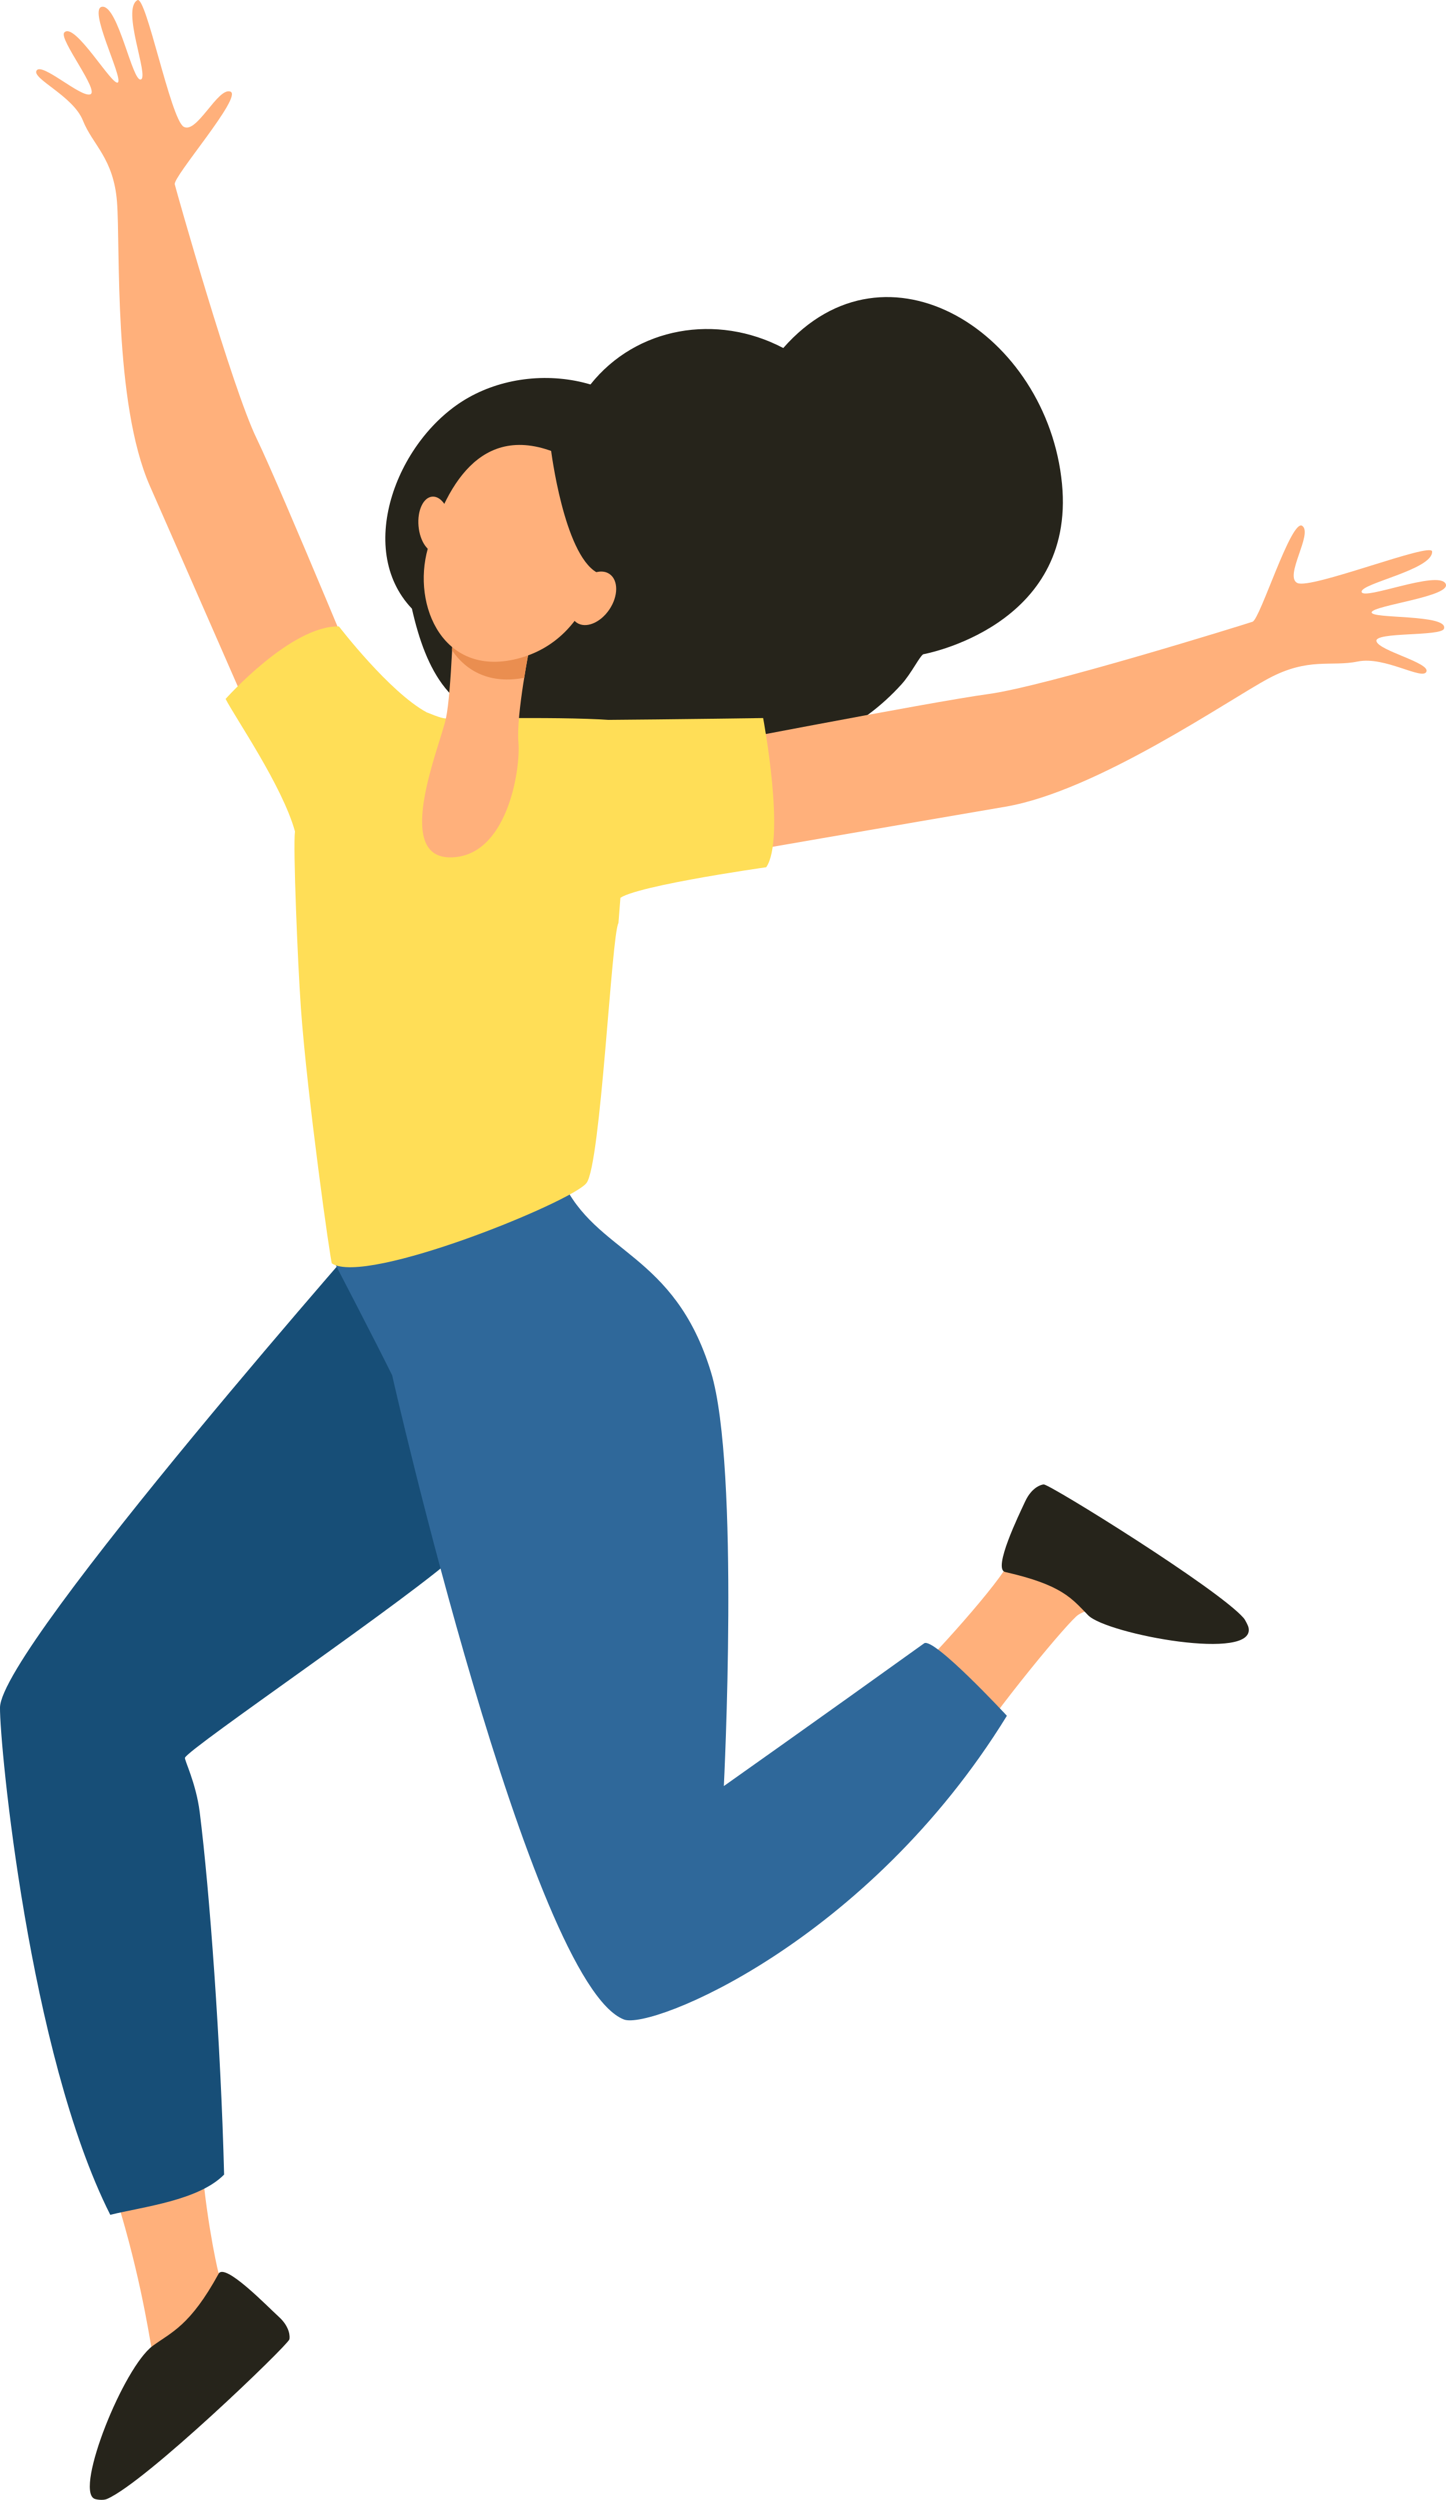
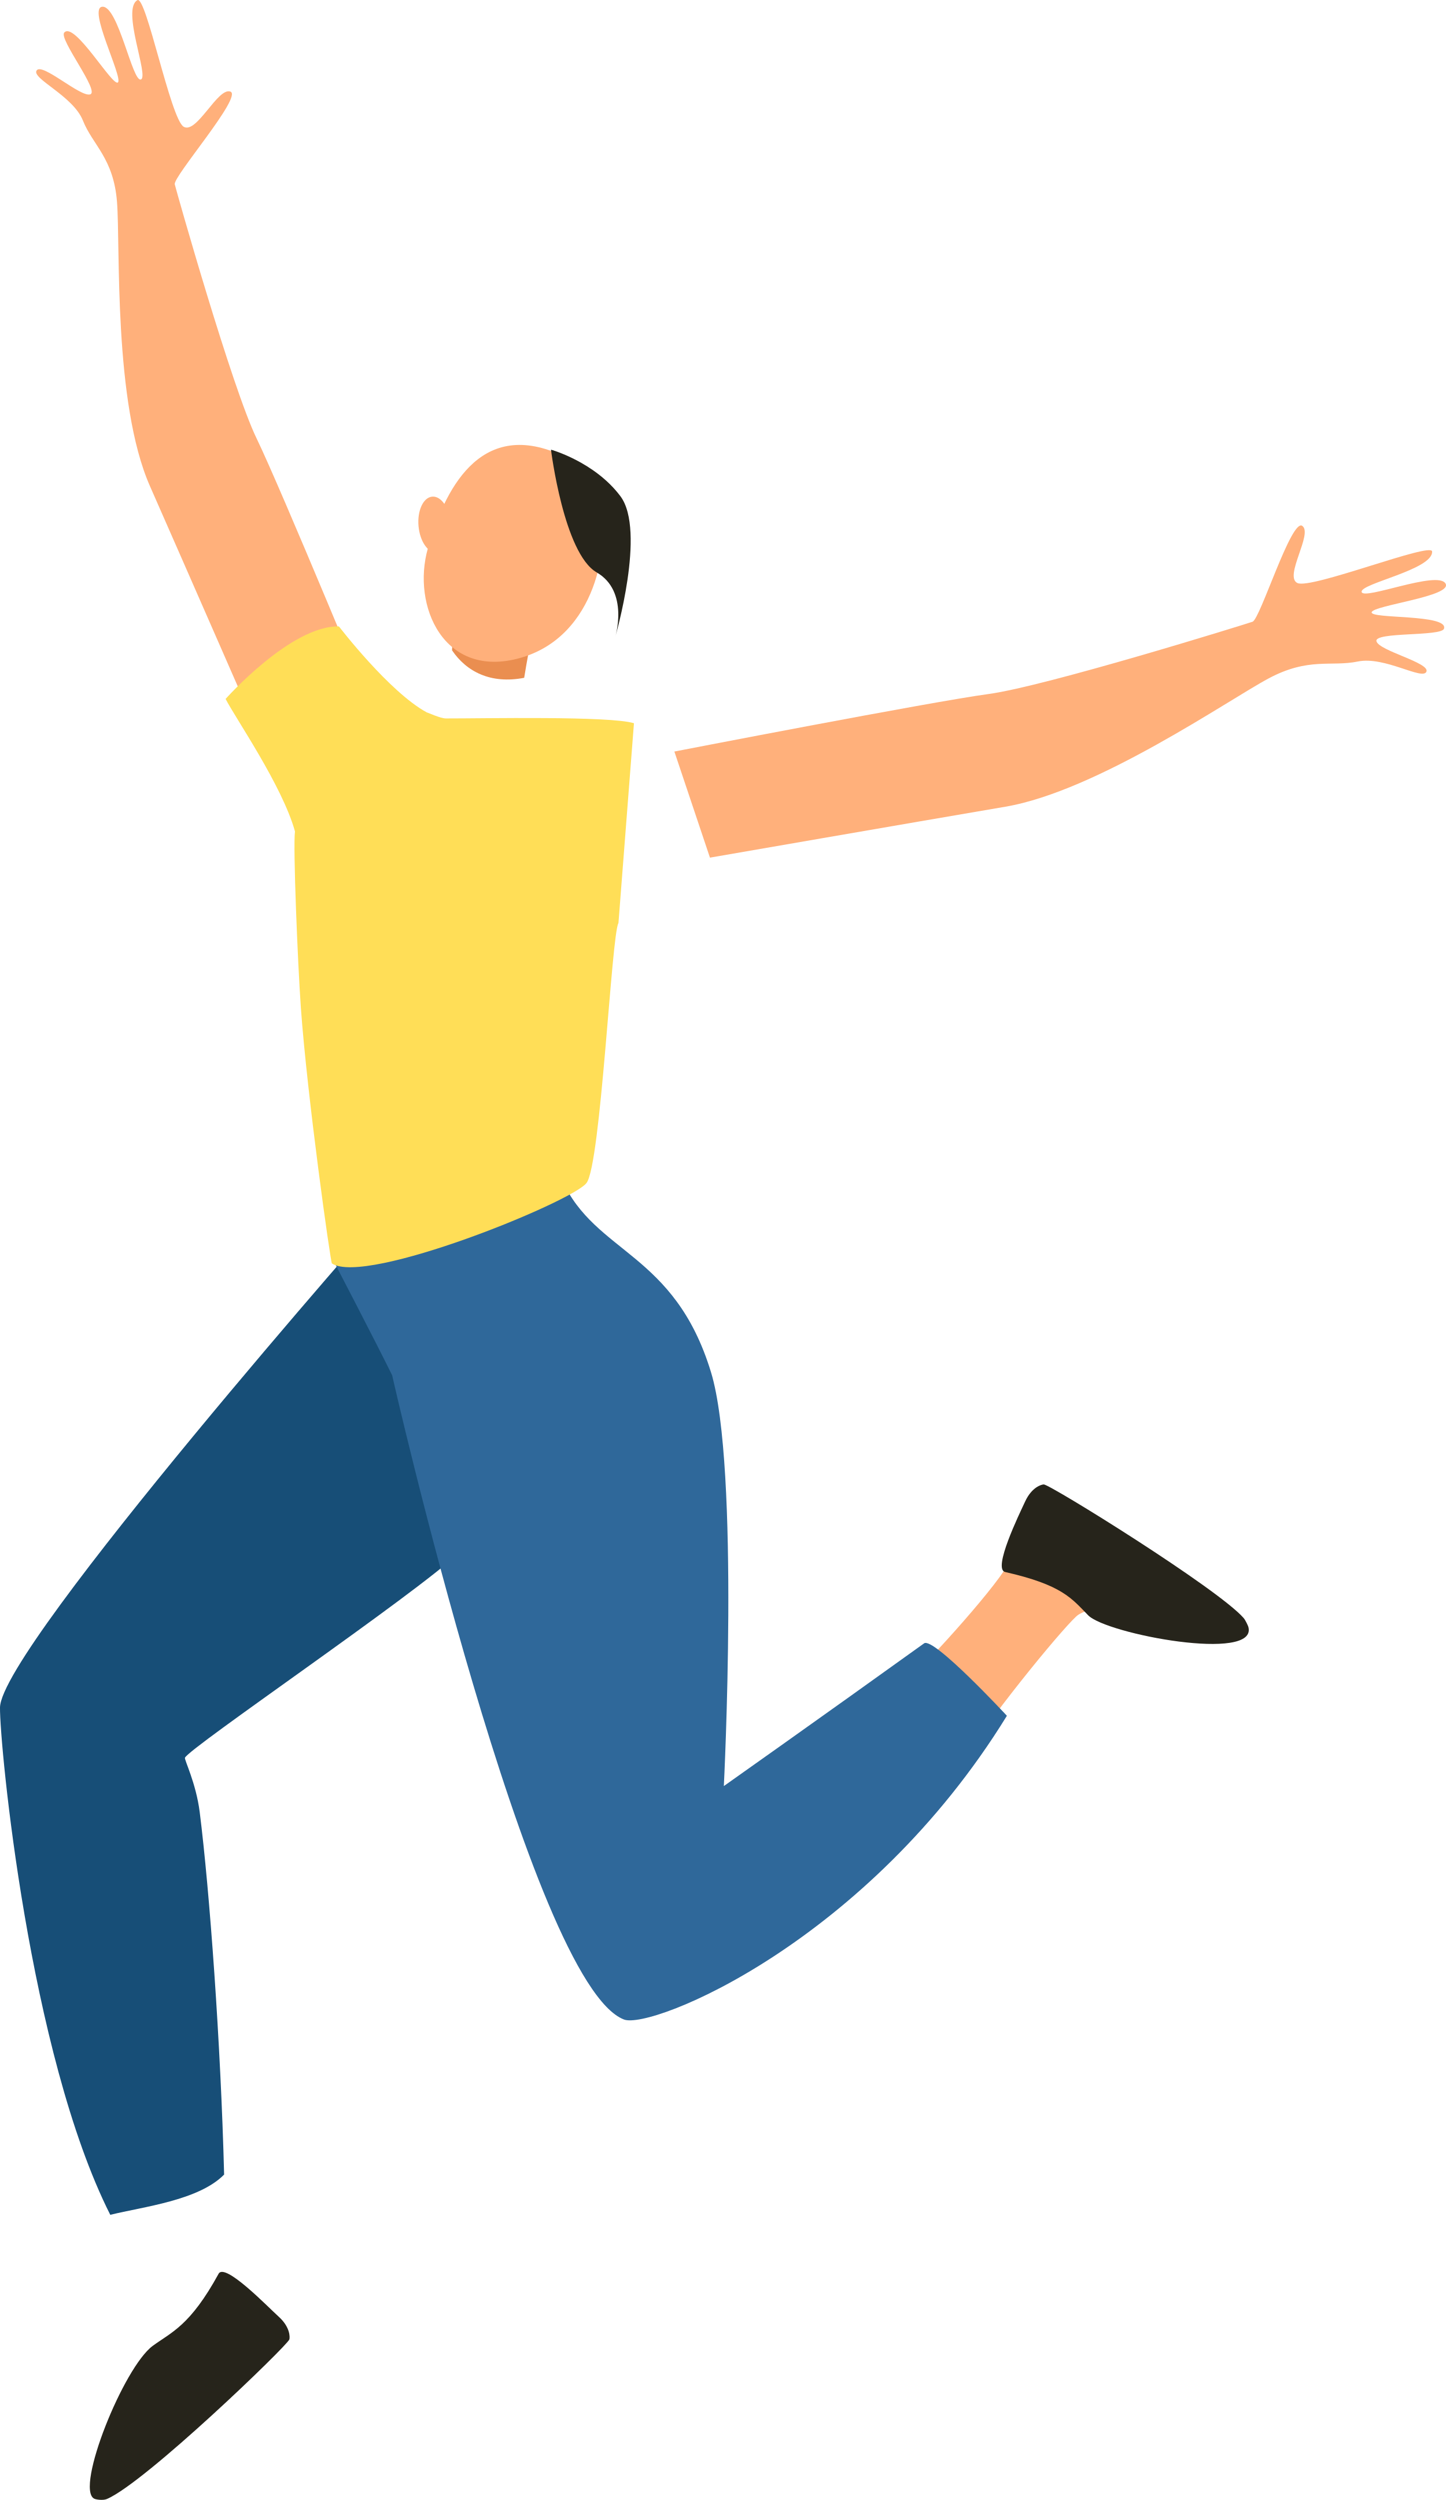
<svg xmlns="http://www.w3.org/2000/svg" width="283" height="489" viewBox="0 0 283 489" fill="none">
  <g clip-path="url(#0yt2ag6foa)">
-     <path d="M153.29 68.075c-13.038-6.844-28.789-4.108-37.728 7.13-7.883-2.334-16.754-1.42-23.794 2.52-13.885 7.766-22.41 29.524-11.152 41.336 2.741 12.156 7.76 21.762 20.237 21.916 7.368 13.123 30.314 16.953 43.589 4.651 11.58 3.548 23.966-2.872 32.013-11.79 1.899-2.105 3.502-5.414 4.226-5.855.009-.005 29.873-5.326 27.163-33.358-2.837-29.339-34.304-49.583-54.55-26.546l-.004-.004z" fill="#26241B" />
-     <path d="M39.194 418.925c.683 12.691 3.156 24.106 3.52 25.456.174.648 2.318 3.221 2.514 3.887-3.233 14.95-13.893 22.698-23.643 27.94 2.91-7.373 8.338-15.563 8.001-17.328-.542-2.815-2.427-15.585-7.8-32.034 7.545.119 10.774-4.117 17.413-7.921h-.005z" fill="#FFB07B" />
    <path d="m75.643 236.604 46.426 36.425s-23.393 22.349-32.168 30.653c-8.775 8.304-52.924 38.238-53.703 40.149-.155.384 2.172 4.951 2.887 10.638 1.936 15.373 4.121 45.263 4.777 70.9-4.995 5.074-15.815 6.278-22.282 7.871C5.674 401.744-.073 341.285 0 334.022c.118-11.83 75.638-97.418 75.638-97.418h.005z" fill="#174E77" />
    <path d="M211.059 315.851c-1.821 1.13-16.12 18.396-22.236 27.988-4.727-4.783-7.122-9.742-12.751-13.524 6.462-6.01 19.8-20.981 21.499-24.886 4.025-9.257 6.516-10.188 6.516-10.188s29.586 18.342 31.03 21.907c1.443 3.57-16.731-5.842-24.053-1.301l-.005.004z" fill="#FFB07B" />
    <path d="M196.715 307.494c-2.487-.565 2.773-11.327 3.93-13.815 1.307-2.802 3.192-3.301 3.634-3.309 1.202-.023 34.08 20.359 39.112 26.126.342.388.861 1.495.925 1.734 1.898 6.985-27.738 1.425-31.349-2.264-3.215-3.283-5.059-5.93-16.252-8.467v-.005z" fill="#26241B" />
    <path d="m65.538 247.132 44.181-18.135c-.164.071.21 1.694.26 1.809 6.571 14.517 21.999 14.076 29.176 37.621 5.674 18.616 2.509 80.946 2.509 80.946s19.126-13.511 39.199-27.922c1.831-1.315 16.198 14.173 16.198 14.173-27.323 44.362-69.587 61.461-74.937 59.413-18.266-6.993-45.41-126.01-45.365-126.001-3.525-7.127-11.22-21.904-11.22-21.904z" fill="#2F689A" />
-     <path d="M131.983 147.009s50.264-9.742 61.448-11.247c11.185-1.505 50.206-13.626 51.709-14.146 1.498-.521 7.595-20.253 9.731-18.749 2.136 1.505-3.643 9.919-.947 11.181 2.691 1.262 26.253-8.079 26.357-6.173.196 3.566-14.189 6.275-13.789 7.925.401 1.65 14.732-4.223 16.39-1.694 1.657 2.528-14.104 4.284-14.431 5.648-.324 1.363 15.077.331 14.157 3.221-.501 1.571-13.725.582-13.219 2.462.505 1.88 10.528 4.201 9.777 5.952-.752 1.752-8.161-3.066-13.407-1.994-5.25 1.077-9.64-.865-17.45 3.296-7.805 4.156-33.543 22.045-51.553 25.111-18.015 3.067-57.802 9.959-57.802 9.959l-6.962-20.752h-.009zM74.05 141.772s-19.031-46.12-23.835-56.02c-4.81-9.902-15.643-48.193-16.012-49.694-.368-1.5 13.361-17.226 10.893-18.14-2.463-.908-6.59 8.376-9.148 6.875-2.56-1.5-7.35-25.72-9.053-24.767-3.188 1.787 2.327 14.94.678 15.519-1.648.574-4.399-14.265-7.486-14.23-3.088.035 3.998 13.789 3 14.795-.997 1.006-8.52-12.06-10.518-9.73-1.084 1.267 6.99 11.46 5.09 12.077-1.898.618-9.38-6.252-10.482-4.686-1.102 1.567 7.108 4.947 9.044 9.796 1.935 4.85 6.01 7.355 6.68 15.96.67 8.608-.742 39.266 6.444 55.561 7.186 16.3 22.96 52.354 22.96 52.354l21.744-5.679v.009z" fill="#FFB07B" />
+     <path d="M131.983 147.009s50.264-9.742 61.448-11.247c11.185-1.505 50.206-13.626 51.709-14.146 1.498-.521 7.595-20.253 9.731-18.749 2.136 1.505-3.643 9.919-.947 11.181 2.691 1.262 26.253-8.079 26.357-6.173.196 3.566-14.189 6.275-13.789 7.925.401 1.65 14.732-4.223 16.39-1.694 1.657 2.528-14.104 4.284-14.431 5.648-.324 1.363 15.077.331 14.157 3.221-.501 1.571-13.725.582-13.219 2.462.505 1.88 10.528 4.201 9.777 5.952-.752 1.752-8.161-3.066-13.407-1.994-5.25 1.077-9.64-.865-17.45 3.296-7.805 4.156-33.543 22.045-51.553 25.111-18.015 3.067-57.802 9.959-57.802 9.959h-.009zM74.05 141.772s-19.031-46.12-23.835-56.02c-4.81-9.902-15.643-48.193-16.012-49.694-.368-1.5 13.361-17.226 10.893-18.14-2.463-.908-6.59 8.376-9.148 6.875-2.56-1.5-7.35-25.72-9.053-24.767-3.188 1.787 2.327 14.94.678 15.519-1.648.574-4.399-14.265-7.486-14.23-3.088.035 3.998 13.789 3 14.795-.997 1.006-8.52-12.06-10.518-9.73-1.084 1.267 6.99 11.46 5.09 12.077-1.898.618-9.38-6.252-10.482-4.686-1.102 1.567 7.108 4.947 9.044 9.796 1.935 4.85 6.01 7.355 6.68 15.96.67 8.608-.742 39.266 6.444 55.561 7.186 16.3 22.96 52.354 22.96 52.354l21.744-5.679v.009z" fill="#FFB07B" />
    <path d="M58.885 197.144c-.61-8.565-1.562-31.669-1.152-34.501-2.468-8.913-11.662-22.177-13.58-25.923 0 0 12.801-14.394 22.182-14.186 0 0 9.855 12.857 17.223 16.837.109-.026 2.609 1.161 3.71 1.161 7.155.018 32.155-.516 36.805.94l-3.033 39.081c-1.366 2.228-3.447 47.178-6.253 50.853-2.8 3.676-43.201 20.143-49.827 15.735-.264-.177-4.84-32.683-6.075-49.997z" fill="#FFDE57" />
-     <path d="M111.317 141.957c1.13-.534 3.766-1.108 7.605-1.138 11.339-.084 30.433-.362 30.433-.362s4.427 23.567.606 29.184c0 0-29.873 4.214-29.053 6.698l-9.591-34.386v.004z" fill="#FFDE57" />
-     <path d="M103.717 126.284s-2.728 13.542-2.258 18.898c.464 5.357-2.2 22.579-13.389 22.53-11.188-.048-1.903-21.947-.797-27.18 1.107-5.233 1.521-21.462 1.521-21.462l14.928 7.214h-.005z" fill="#FFB07B" />
    <path d="M88.471 127.211c.219-4.439.314-8.141.314-8.141l14.928 7.214s-.556 2.771-1.125 6.301c-6.58 1.275-11.312-1.231-14.117-5.374z" fill="#EA8E50" />
    <path d="M109.573 88.898s5.747 3.305 7.792 10.36c2.045 7.06-.547 25.195-15.519 29.435-14.978 4.241-21.299-10.201-18.11-21.413 3.187-11.212 10.022-25.39 25.842-18.382h-.005z" fill="#FFB07B" />
    <path d="M81.91 102.903c.263 3.022 1.884 5.347 3.624 5.189 1.74-.155 2.937-2.732 2.673-5.754-.264-3.023-1.885-5.348-3.625-5.19-1.74.155-2.937 2.732-2.673 5.755z" fill="#FFB07B" />
    <path d="M42.778 444.77c1.239-2.259 9.714 6.552 11.75 8.379 2.285 2.056 2.221 4.029 2.103 4.461-.31 1.143-28.165 27.997-35.72 31.223-.715.304-2.113.132-2.5-.08-3.711-2.03 5.77-25.729 11.516-29.907 3.712-2.701 7.282-3.919 12.856-14.076h-.005zM107.834 87.962s2.504 20.284 8.934 23.999c6.43 3.716 3.634 12.677 3.634 12.677s6.075-20.813 1.029-27.564c-5.05-6.751-13.597-9.116-13.597-9.116v.004z" fill="#26241B" />
-     <path d="M112.907 114.834c-1.781 2.621-1.804 5.736-.055 6.954s4.613.079 6.394-2.546c1.78-2.621 1.803-5.736.054-6.954-1.748-1.218-4.613-.08-6.393 2.546z" fill="#FFB07B" />
  </g>
  <defs>
    <clipPath id="0yt2ag6foa">
      <path fill="#fff" d="M0 0h283v489H0z" />
    </clipPath>
  </defs>
</svg>